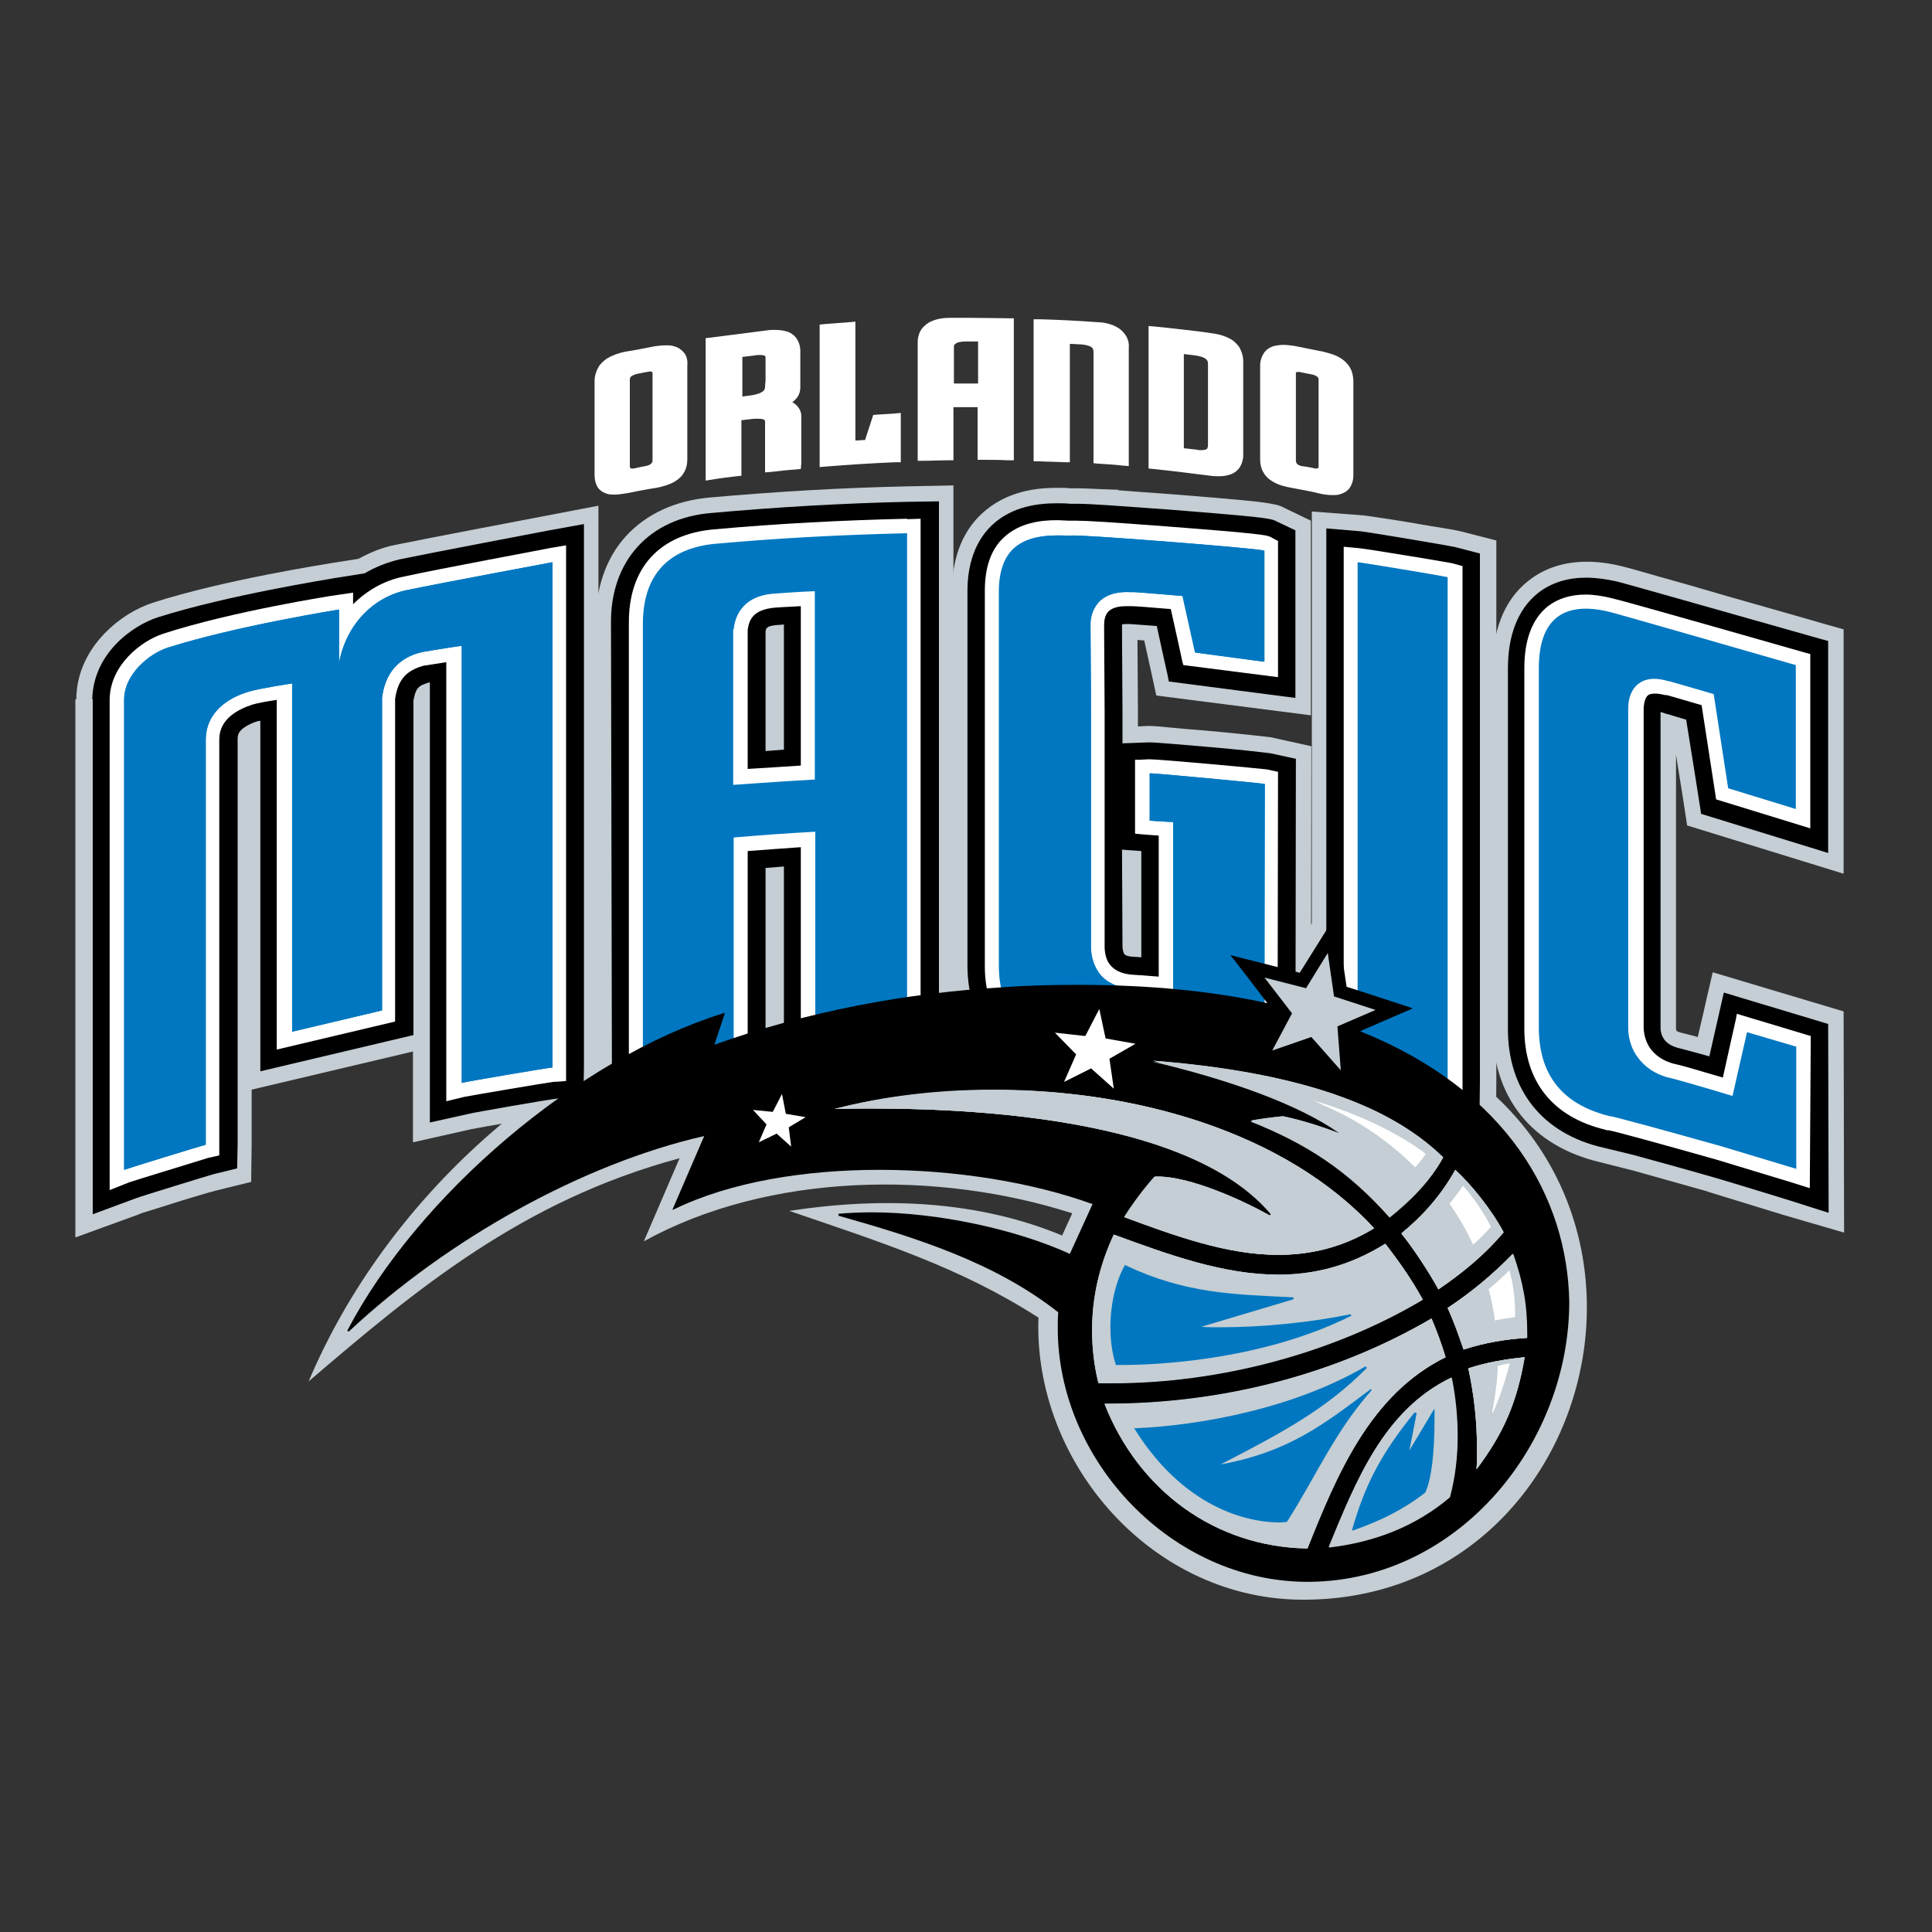
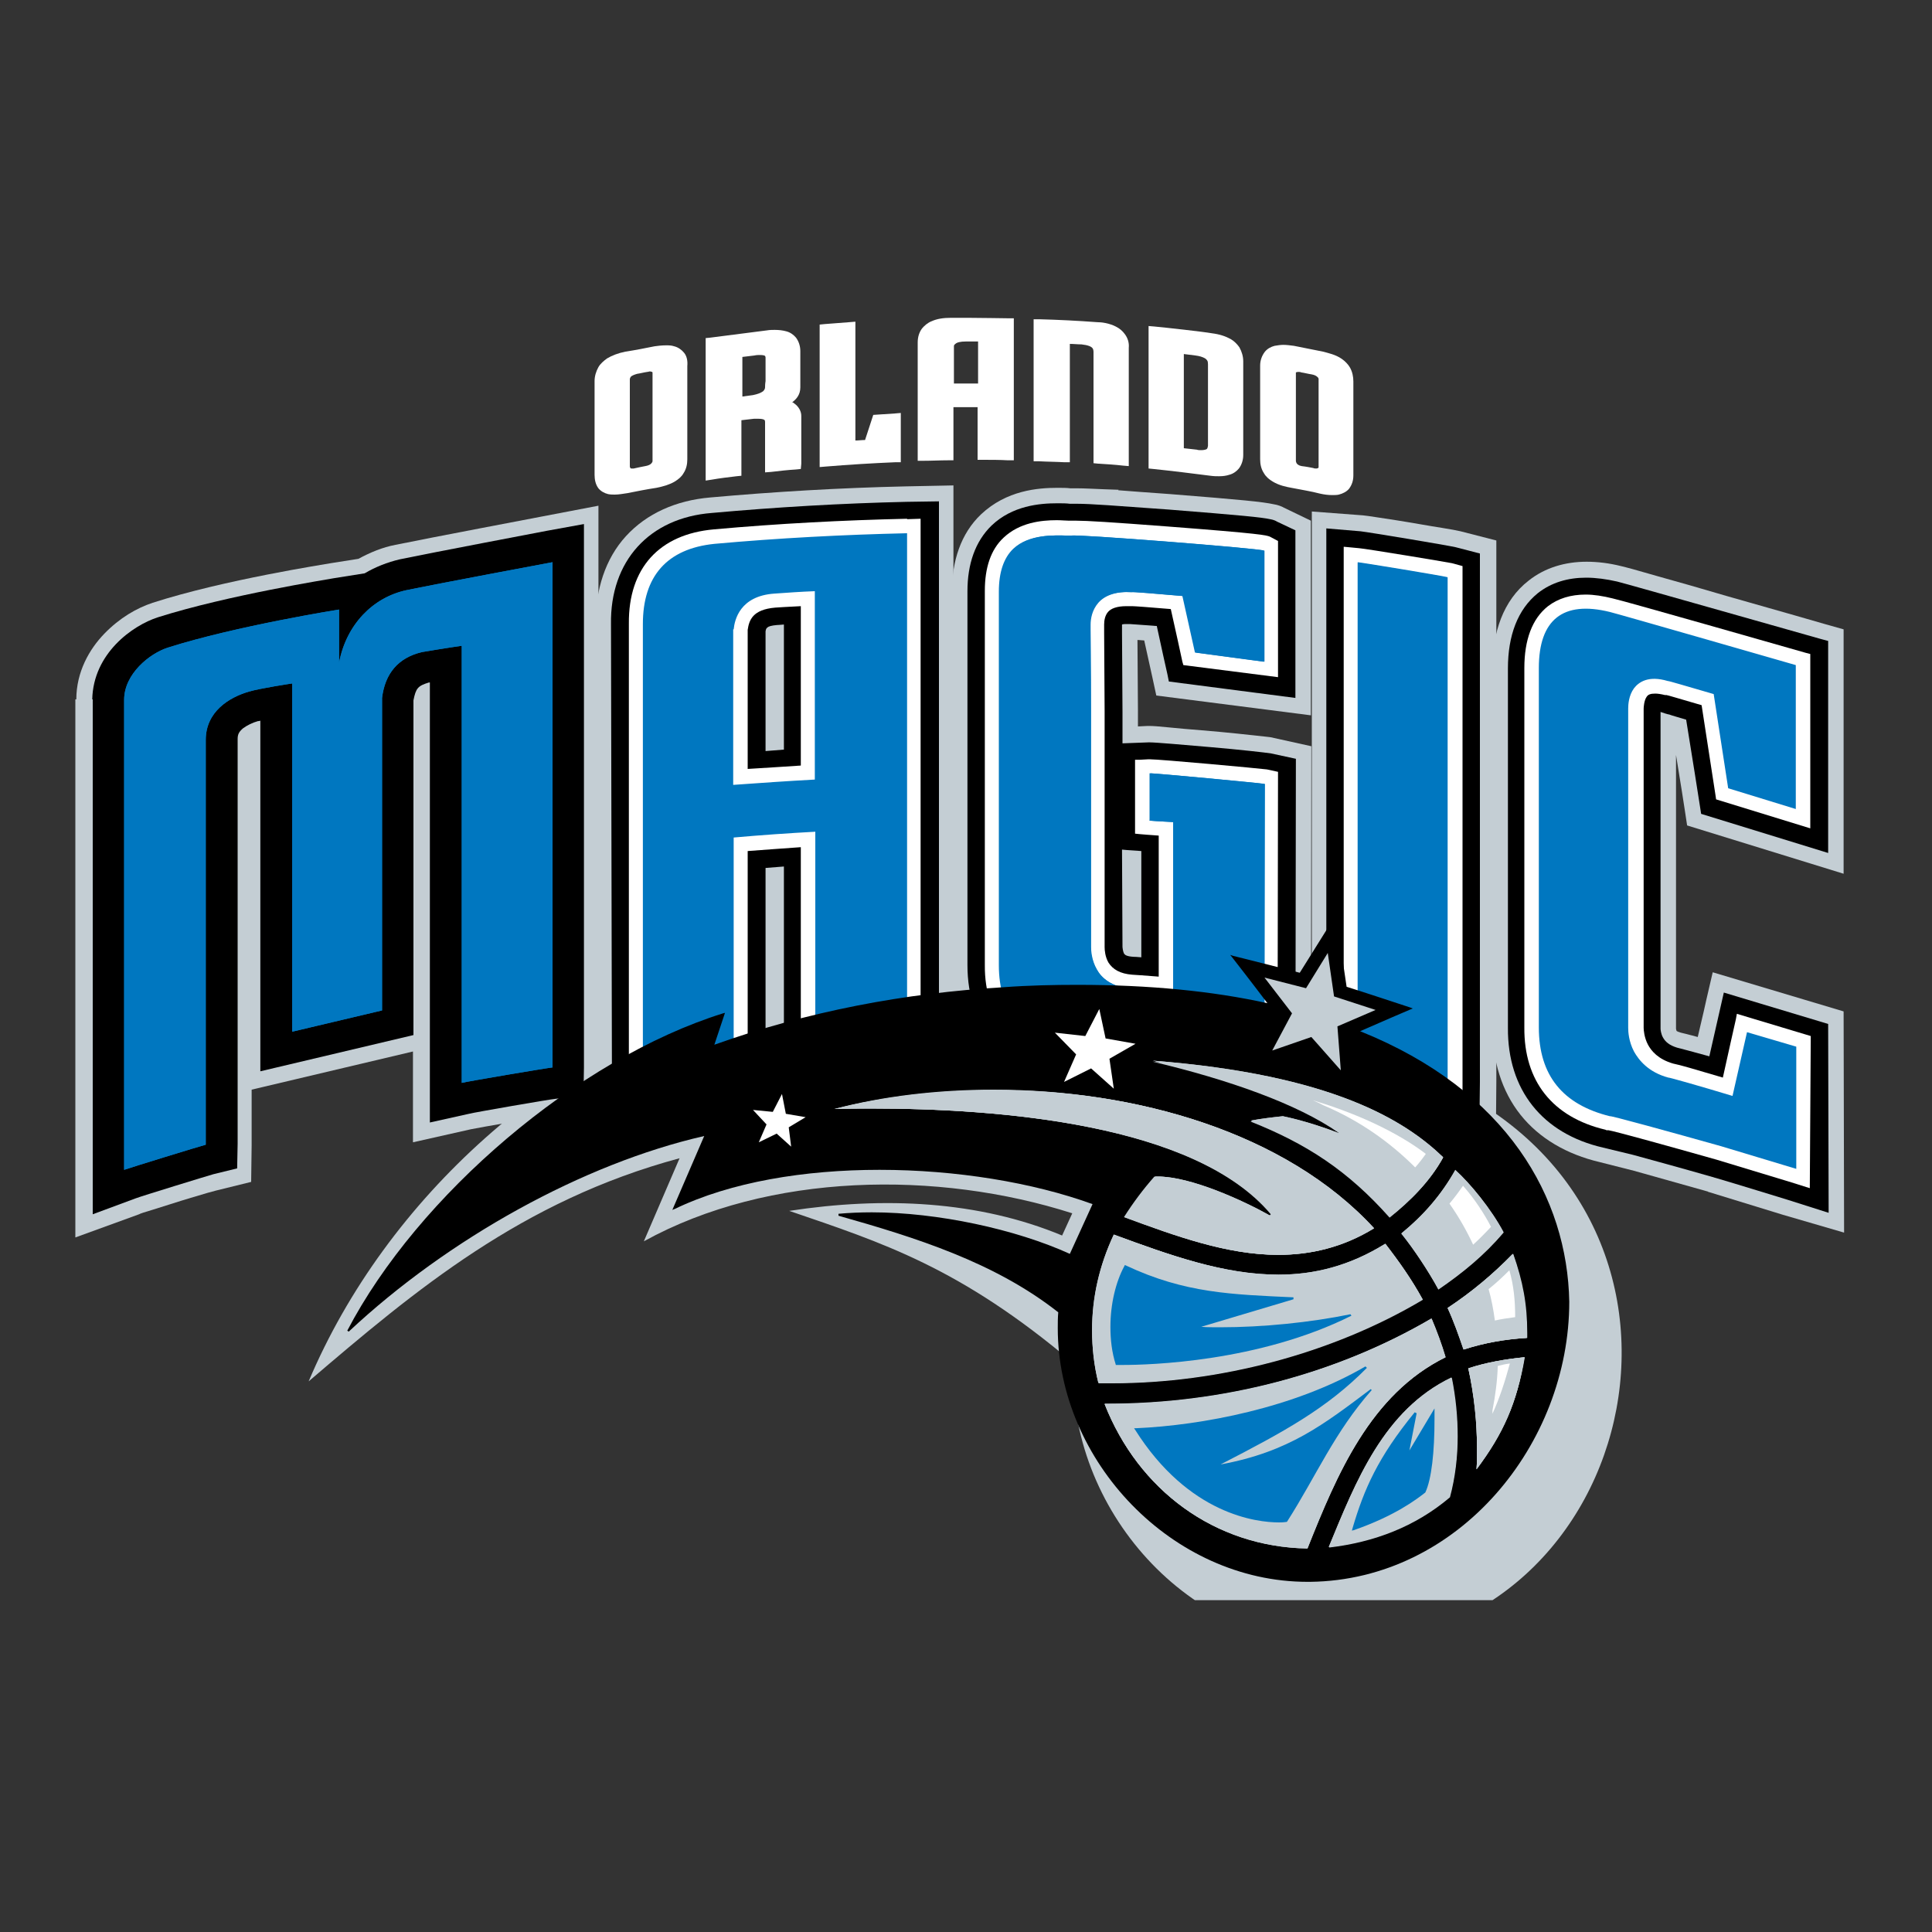
<svg xmlns="http://www.w3.org/2000/svg" xmlns:xlink="http://www.w3.org/1999/xlink" version="1.1" id="Layer_3" x="0px" y="0px" viewBox="0 0 400 400" style="enable-background:new 0 0 400 400;" xml:space="preserve">
  <rect x="0" y="0" width="400" height="400" fill="#333333" stroke="none" />
  <style type="text/css">
	.st0{clip-path:url(#SVGID_1_);fill:#C4CED4;}
	.st1{clip-path:url(#SVGID_1_);}
	.st2{clip-path:url(#SVGID_1_);fill:#FFFFFF;}
	.st3{clip-path:url(#SVGID_1_);fill:#0077C0;}
</style>
  <g>
    <defs>
      <rect id="SVGID_3_" x="15.6" y="65.8" width="366.2" height="265.5" />
    </defs>
    <clipPath id="SVGID_1_">
      <use xlink:href="#SVGID_3_" style="overflow:visible;" />
    </clipPath>
-     <path class="st0" d="M163.4,250.7c19.6-3,39.2-2.1,56.5,5.1l2.1-4.6c-27.8-8.9-62.8-8.5-88.7,5.8l7.4-17.2   C108,248.6,86,267.1,63.9,286c16.1-38.1,51.2-69.4,90.8-80.8l-2,6.3c34.7-11.3,72.9-13.5,103.7-8.4l-7.2-9.4l17.7,4.5l11.4-17   l4.5,21l17.4,5.6c0,0-12.7,5.3-12.1,5.6c66,27.1,44.9,117.4-17.8,117.8c-31.7,0.3-56.4-28.4-55.3-58.4   C198.8,262.4,182.7,257.3,163.4,250.7" />
+     <path class="st0" d="M163.4,250.7c19.6-3,39.2-2.1,56.5,5.1l2.1-4.6c-27.8-8.9-62.8-8.5-88.7,5.8l7.4-17.2   C108,248.6,86,267.1,63.9,286c16.1-38.1,51.2-69.4,90.8-80.8l-2,6.3c34.7-11.3,72.9-13.5,103.7-8.4l17.7,4.5l11.4-17   l4.5,21l17.4,5.6c0,0-12.7,5.3-12.1,5.6c66,27.1,44.9,117.4-17.8,117.8c-31.7,0.3-56.4-28.4-55.3-58.4   C198.8,262.4,182.7,257.3,163.4,250.7" />
    <path class="st0" d="M123.3,129.2c0-7.1,2-13.5,6.3-18.2c4.3-4.7,10.4-7.4,17.4-8c13.4-1.2,27-2,40.5-2.3l9.9-0.2V215l-0.2,9.8   l-9.9-0.2c-1.7,0-15,0.5-17.4,0.6h-0.3l-10.7,1V226l-6.7,0.3c-0.9,0-16.9,1.6-17.6,1.8l-11.3,1.8V129.2z M151,130.3v-0.2   c0.1-2,1.2-4.6,3.2-6.1s4.1-1.9,6.1-2c0,0,1.8-0.1,3.7-0.2l5.7-0.4v35.8v5l-5,0.3c-3,0.2-4.8,0.3-8.1,0.5l-5.7,0.4v-33.1H151z" />
    <path class="st0" d="M369.1,251.5c0,0-13.3-4.1-15.3-4.7c-0.1,0-0.1,0-0.2-0.1c-6-1.7-11.4-3.2-15.3-4.3l-7.1-1.8   c-6.8-1.6-12.5-4.9-16.4-9.8c-3.9-4.9-5.8-11.2-5.8-18.1v-74.4c0-7.3,2.2-14,7.5-18.1c3.4-2.7,7.6-3.9,12-3.9   c2.3,0,4.7,0.3,7.1,0.9c0.9,0.2,3.5,0.9,7.6,2.1c4,1.1,9.2,2.6,14.3,4.1c10.3,2.9,20.3,5.8,20.3,5.8l3.9,1.1v50.6l-32.4-10   l-0.5-3.3c0,0-0.9-5.9-1.8-11.3v56.4v0.1v0.1v0.1c0,0.1,0.1,0.3,0.1,0.4c0,0-0.1,0.1,0.9,0.4c0,0,2.1,0.5,3.5,0.9   c0.9-3.8,1.8-7.7,1.8-7.8l1.3-5.6l27.1,8.1l0.1,45.8L369.1,251.5z" />
    <path class="st0" d="M15.8,144.8c0-5.7,2.7-10.4,5.8-13.6c3.2-3.3,6.7-5.3,10-6.4c14.9-4.8,35.9-8,36.9-8.2l5.7-0.9   c2.4-1.3,5-2.4,7.7-2.9c7.3-1.5,29.5-5.7,30.5-5.9l11.5-2.2v116.4l-0.2,8.7l-8.6,1c-0.7,0-16.8,2.8-17.6,3l-12,2.7v-18.8l-33.4,7.9   v11.5l-0.1,7.6l-7.3,1.8c-0.1,0-2.6,0.7-5.2,1.5c-2.7,0.8-5.7,1.8-8,2.5c-1.4,0.4-2.6,0.8-2.7,0.9l-13.2,4.8V144.8H15.8z" />
    <path class="st0" d="M297.5,233.5h-0.2c-0.2,0-0.4-0.1-0.6-0.1c-0.5-0.1-1.2-0.2-2-0.4c-1.6-0.3-3.7-0.6-5.7-1   c-4-0.7-8.4-1.4-8.7-1.4l-4-0.4l-4.7-0.5V105.9l10.6,0.8c1.1,0.1,3.4,0.5,6.8,1c3.2,0.5,7,1.2,9.6,1.6c1.9,0.3,2.9,0.5,3.8,0.7   l7.4,1.9v112l-0.1,12.1L297.5,233.5z" />
    <path class="st0" d="M259.9,227.9c-1.1-0.2-7.7-0.9-14.7-1.4c-6.6-0.5-13.9-1-18.6-1.3l-5.1-0.2c-7.1-0.3-13.4-2.5-17.9-7.1   c-4.4-4.6-6.5-10.9-6.5-18v-77.5c0-6.2,1.8-11.9,6-15.9c5.3-5,11.8-5.5,15.8-5.5c1.1,0,2,0,2.7,0.1h0.7h0.8c1.4,0,3.1,0.1,5.6,0.2   l2.9,0.1l-0.1,0.1c2.8,0.2,6.3,0.5,10.8,0.8c15.1,1.2,19.1,1.6,21.4,2.1c0.8,0.1,1.8,0.5,2.1,0.7l5.6,2.7v6.2v2.1v32l-32-4.1   l-0.8-3.7c0,0-0.9-4.1-1.7-7.7c-0.4,0-0.9-0.1-1.4-0.1l0.1,14.7v3.2l2-0.1h0.1h0.1h0.1c0.9,0,2.1,0.1,4.1,0.3   c1.9,0.2,4.3,0.4,6.8,0.6c5,0.4,10.4,1,13.1,1.3c0.8,0.1,1.2,0.1,1.9,0.3l7.7,1.7l-0.1,75.6L259.9,227.9z" />
    <path class="st1" d="M126.5,129.2c-0.2-13,7.9-22,20.9-23c13.3-1.2,26.9-2,40.3-2.3l6.7-0.1v111.1l-0.1,6.7l-6.7-0.1   c-1.7,0-16.9,0.5-18.1,0.7l-7.2,0.7v-43.5c-1.3,0.1-2.5,0.2-3.8,0.3v37l-0.1,6.2l-6.2,0.3c-1.2,0-16.8,1.6-17.9,1.8l-7.6,1.2   L126.5,129.2z M158.5,155.5c1.3-0.1,2.5-0.2,3.8-0.3v-25.9c-0.9,0.1-1.5,0.1-1.4,0.1c-1.2,0.1-1.8,0.3-2,0.5   c-0.2,0.2-0.3,0.2-0.4,0.8V155.5z" />
    <path class="st1" d="M370.1,248.4c0,0-11.7-3.6-14.8-4.5c-0.3-0.1-0.5-0.1-0.6-0.2h-0.1c-6.6-1.9-12.5-3.5-16.5-4.6l-6.2-1.5   c-12.6-2.9-19.8-12-19.7-24.8v-74.4c0-6.8,2-12.2,6.2-15.6c2.8-2.2,6.2-3.2,10-3.2c2,0,4.2,0.3,6.4,0.8   c2.1,0.5,42.1,11.9,42.2,11.9l1.5,0.4v43.9l-26.3-8.1l-0.2-1.3c0,0-2-12.8-2.9-18.2c-1.6-0.5-2.8-0.8-3.6-1.1h-0.1l-0.7-0.2   l-0.9-0.3v65.3v0.3c0,0.2,0.1,1.1,0.5,1.8c0.5,0.9,1.3,1.6,2.9,2.1c0,0,3.5,0.9,6.7,1.8c1-4.4,2.5-11,2.5-11l0.5-2.2l21.6,6.5   l0.1,39.1L370.1,248.4z" />
    <path class="st1" d="M19.1,144.8c0.2-9.5,8.3-15.3,13.6-17c14.5-4.6,35.5-7.9,36.5-8.1l6.3-1c2.2-1.3,4.7-2.3,7.3-2.9   c7.2-1.5,29.4-5.7,30.4-5.9l7.7-1.4V221l-0.1,5.8l-5.8,0.7c-1.2,0.1-16.8,2.8-17.9,3.1l-8.1,1.8v-91.1h-0.2   c-2.3,0.7-2.7,1.2-3.2,3.7v0.1v67.5v1.7l-31.7,7.5v-72.6c-0.2,0.1-0.4,0.1-0.5,0.1c-1.1,0.3-2.3,0.9-3.1,1.5   c-0.8,0.7-1.1,1.2-1.1,2.2v83.8l-0.1,5.1l-4.9,1.2c-1.1,0.3-15.1,4.6-16.1,5l-8.9,3.3V144.8H19.1z" />
    <path class="st1" d="M298.2,230.3c-1.1-0.3-16.6-2.8-17.7-2.9l-4-0.4l-1.9-0.2V109.4l7.1,0.6c1.8,0.2,18,2.9,19.7,3.3l5,1.3V224   l-0.1,8.1L298.2,230.3z" />
    <path class="st1" d="M260.4,224.7c-3.1-0.6-24.1-2.2-33.6-2.8l-5.2-0.2c-6.6-0.3-12-2.3-15.7-6.1c-3.7-3.8-5.6-9.3-5.6-15.8v-77.4   c0-5.6,1.6-10.3,5-13.6c4.3-4.1,9.9-4.6,13.6-4.6c1,0,1.9,0,2.6,0.1h0.7h0.8c2.8,0,7.9,0.4,19,1.2c15.1,1.2,19.2,1.6,21,2   c0.6,0.1,1.1,0.3,1.4,0.5l3.8,1.8v4.2v2.1v28.4l-26.2-3.4l-0.3-1.5c0,0-1.4-6.2-2.2-10c-0.5,0-1-0.1-1.4-0.1   c-0.2,0-4.2-0.3-4.2-0.3h-0.6c-0.4,0-0.7,0-1,0.1v0.2v0.9v0.7l0.1,16.3v6.5l5.4-0.2h0.2c1.3,0,7,0.5,12.8,1   c5.8,0.5,11.2,1.1,12.4,1.3l5.1,1.1l-0.1,69.2L260.4,224.7z M232.4,196.1c0,0.1,0.1,0.9,0.3,1.3c0.2,0.3,0.5,0.6,2,0.7   c0,0,0.7,0,1.6,0.1v-22c-1.3-0.1-2.9-0.2-2.9-0.2l-1.1-0.1L232.4,196.1z M228,129.3L228,129.3" />
    <path class="st2" d="M187.8,108.5L187.8,108.5v-1.1c-13.3,0.3-26.7,1-40,2.2c-11.3,1-17.7,8-17.6,19.5v92.8l3.5-0.6   c1-0.2,17.4-1.8,18.3-1.9h1.8h1v-2.9v-40.3c2.7-0.2,8-0.6,11-0.8v43.5l3.3-0.4c0.9-0.1,16.1-0.7,18.3-0.7h0.1l2,0.1h1.1v-3.1V107.4   l-3,0.1L187.8,108.5z M165.8,125.5v33c-2.7,0.2-8,0.5-11,0.7v-28.8c0.3-2,1-4.2,5.7-4.6C160.5,125.8,163.4,125.6,165.8,125.5" />
    <path class="st2" d="M374.9,214.5l-15.3-4.6l-0.2,1.1c0,0-1.9,8.4-2.7,12.1c-6.1-1.8-8.8-2.6-10.3-2.9c-3.1-0.9-4.5-2.6-5.2-3.9   c-0.8-1.5-0.9-3.1-0.9-3.5v-0.3v-65.8c0-0.3,0.1-1.7,0.6-2.4c0.3-0.5,0.8-0.7,1.8-0.7c0.5,0,1.2,0.1,2,0.3h0.1h0.1h0.1   c0.2,0,2.8,0.8,7.3,2.1c0.6,3.8,2.9,18.8,2.9,18.8l0.1,0.7l19.5,6v-36.1l-0.8-0.2c0,0-38.1-10.9-40.1-11.3c-2-0.5-3.9-0.8-5.6-0.8   c-3.1,0-5.7,0.8-7.8,2.4c-3.3,2.6-4.9,7-4.9,12.8v74.4c-0.1,11.1,5.8,18.6,16.8,21.2l0.2,0.1h0.4c1.3,0.2,11.8,3.1,22.4,6.1   l15.5,4.7l3.8,1.2L374.9,214.5z" />
-     <path class="st2" d="M83.5,119.4c-4,0.8-7.6,2.9-10.4,5.7v-2.4l-3.4,0.5c-0.9,0.1-21.8,3.4-35.9,8c-4.6,1.5-11,6.5-11.1,13.6v101.6   l4-1.6c0.8-0.3,15.6-4.8,16.5-5.1l1.4-0.3l0.8-0.2v-86.1c0-4.4,4.1-6.3,6.8-7.2c0.9-0.3,3.1-0.7,5.1-1v72.4l24.5-5.8v-2.3v-64.1   v-0.4c0.6-4,2.3-5.9,6-6.9h0.1c0.6-0.1,2.6-0.4,4.5-0.7v2.2V228l3.7-0.9c0.9-0.2,17.4-3,18.4-3.1l1.7-0.1l1-0.1v-2.7V112.9   l-3.5,0.6C113.9,113.5,90.7,117.8,83.5,119.4" />
    <path class="st2" d="M281.4,113.5l-2.1-0.2l-1.1-0.1v110.2l1,0.1l1.7,0.2c0.9,0.1,17.3,2.8,18.2,3l3.7,0.9v-3.8V117.2l-2.2-0.6   C299.1,116.3,282.8,113.6,281.4,113.5" />
    <path class="st2" d="M238,157.2L238,157.2h-0.2l-1.8,0.1h-1v15.3l1,0.1c0,0,2.3,0.2,3.9,0.3v29.2c-2.4-0.2-5.4-0.4-5.5-0.4   c-2.5-0.2-4-1.1-4.9-2.5c-0.7-1.2-0.8-2.6-0.8-3.2v-48.9l-0.1-16.2v-0.7v-0.2v-0.8c0-0.9,0.2-1.9,0.8-2.6c0.6-0.7,1.8-1.2,3.8-1.2   h0.8h0.1h0.3c0.5,0,3.3,0.2,8,0.6c0.7,3,2.4,10.9,2.4,10.9l0.2,0.7l19.6,2.5v-24.3v-2.1v-1.2V112l-1.7-0.9   c-0.8-0.3-1.6-0.6-21.2-2.1c-11.8-0.9-16.7-1.2-18.9-1.2h-0.6h-0.9c-0.7,0-1.5-0.1-2.5-0.1c-3.3,0-7.7,0.5-11,3.6   c-2.7,2.5-3.9,6.3-3.9,11v77.5c-0.1,11.3,6.4,18,17.8,18.3h0.1h0.1h0.3c2.9,0,34.4,2.2,38.8,3l3.5,0.7l0.1-62l-2.3-0.5   C260.8,159.1,240.2,157.2,238,157.2" />
    <path class="st3" d="M238,169.9c1,0.1,4.9,0.3,4.9,0.3v35.1c-2.9-0.2-5.8-0.4-8.6-0.6c-4.2-0.3-6.3-2.3-7.2-4   c-1.1-1.9-1.2-3.9-1.2-4.6v-48.9c0-9.3-0.1-16.3-0.1-16.8v-1.1c0-1.2,0.3-3,1.6-4.5c1.4-1.6,3.8-2.4,7-2.2c0-0.1,4.9,0.3,10.6,0.8   l2.6,11.7l14.2,1.9v-20.9V114c-1.2-0.5-39.8-3.5-39.8-3.1h-0.7c-3.1-0.1-8.1-0.3-11.3,2.7c-2,1.9-3,4.9-3,8.9v77.3   c0,10,5,15,15,15.4c0-0.3,34.7,2.1,39.8,3.1c0-1.2,0.1-54.8,0.1-56c-1.2-0.2-22.5-2.2-23.7-2.2v9.7H238z M151.9,130.3   c0.2-2,1.3-6.9,8.4-7.4c2.8-0.2,5.6-0.4,8.4-0.5v39c-5.6,0.3-11.3,0.7-16.9,1.1v-32.2H151.9z M133.1,129.2v89.3   c1.2-0.2,17.6-1.9,18.8-1.9v-43.2c5.6-0.5,11.3-0.9,16.9-1.2v43.3c1.2-0.1,17.8-0.7,19-0.7V110.4c-13.3,0.3-26.6,1-39.9,2.2   C138.1,113.6,133.1,119.3,133.1,129.2 M281.1,220.8c1.2,0.1,17.5,2.8,18.6,3.1V119.6c-1.1-0.3-17.5-3-18.6-3.1V220.8z M70.2,137.2   v-11c0,0-21.4,3.4-35.5,7.9c-3.7,1.2-9,5.4-9,10.8v97.3c1.1-0.4,15.7-4.9,16.9-5.2v-83.8c0-5.9,4.8-8.8,8.9-10c2.3-0.7,9-1.7,9-1.7   v72.1l18.6-4.4v-64.7c0.6-5,3.3-8.4,8.3-9.5c4.7-0.8,8.2-1.3,8.2-1.3v5.6v84.9c1.1-0.3,17.7-3.1,18.8-3.2V116.4   c0,0-23,4.3-30.3,5.8C77.2,123.7,71.7,129.3,70.2,137.2 M371.9,216.7l-10.2-3l-3,13.2c-6.6-2-13.3-3.9-13.3-3.8   c-4.1-1.1-6.1-3.6-7.1-5.4c-1.1-2.1-1.2-4.1-1.2-4.9v-0.3v-65.8c0-0.8,0.1-2.7,1.2-4.2c1-1.3,3-2.7,7-1.5c0-0.1,4.3,1.2,9.5,2.7   l3,19.5l14,4.3v-29.8c0,0-36.8-10.6-38.5-11c-9.7-2.4-14.7,1.6-14.7,11.6v74.4c0,10,5,16,14.7,18.4c0-0.2,12.3,3.2,23,6.2l15.6,4.7   V216.7z" />
    <path class="st3" d="M238,169.9c1,0.1,4.9,0.3,4.9,0.3v35.1c-2.9-0.2-5.8-0.4-8.6-0.6c-4.2-0.3-6.3-2.3-7.3-4   c-1.1-1.9-1.2-3.9-1.2-4.6v-48.9c0-9.3-0.1-16.3-0.1-16.8v-1.1c0-1.2,0.2-3,1.5-4.5c1.4-1.6,3.8-2.4,7-2.2c0-0.1,4.9,0.3,10.6,0.8   l2.6,11.7l14.2,1.9v-20.9V114c-1.2-0.5-39.8-3.5-39.8-3.1h-0.7c-3-0.1-8.1-0.3-11.3,2.7c-2,1.9-3,4.9-3,8.9v77.3   c0,9.9,5,15,15,15.4c0-0.3,34.7,2.1,39.8,3.1c0-1.2,0.1-54.8,0.1-56c-1.2-0.2-22.5-2.2-23.7-2.2V169.9z M281.1,220.8   c1.2,0.1,17.5,2.8,18.6,3.1V119.5c-1.1-0.3-17.5-3-18.6-3.1V220.8z M70.2,137.2v-11c0,0-21.4,3.4-35.5,7.9c-3.7,1.2-9,5.4-9,10.8   v97.3c1.1-0.4,15.7-4.9,16.9-5.2v-83.8c0-5.8,4.8-8.8,8.9-10c2.3-0.7,9-1.7,9-1.7v72.1l18.6-4.4v-64.7c0.6-5,3.3-8.3,8.3-9.5   c4.7-0.8,8.2-1.3,8.2-1.3v5.6v84.9c1.1-0.3,17.7-3.1,18.8-3.2V116.4c0,0-23.1,4.3-30.3,5.8C77.2,123.7,71.7,129.3,70.2,137.2" />
    <path class="st2" d="M141.6,73c-0.5-0.6-1.2-1.1-2-1.3c-0.6-0.2-1.1-0.2-1.7-0.2c-0.9,0-1.7,0.1-2.4,0.2c-2,0.4-4,0.8-6,1.1   c-1.5,0.3-2.8,0.8-3.8,1.4c-0.7,0.5-1.4,1.1-1.8,1.8c-0.5,0.9-0.8,1.9-0.8,2.9v19.4c0,1,0.2,2,0.8,2.8c0.5,0.6,1.2,1,2,1.2   c0.5,0.1,1,0.1,1.4,0.1c0.9,0,1.8-0.2,2.6-0.3c2-0.4,4-0.8,6-1.1c1.5-0.3,2.8-0.7,3.8-1.3c0.8-0.5,1.4-1,1.8-1.7   c0.6-0.9,0.8-1.9,0.8-2.9V75.8C142.4,74.7,142.2,73.7,141.6,73 M135.1,95.5c0,0,0,0.2-0.3,0.5c-0.2,0.2-0.6,0.4-1.2,0.5   c-0.5,0.1-1.6,0.3-2.4,0.5h-0.4c-0.3,0-0.3-0.1-0.3-0.1s0-0.2-0.1-0.2V78.5c0,0,0-0.2,0.2-0.5c0.2-0.2,0.6-0.4,1.3-0.6   c0.7-0.1,1.4-0.3,2.1-0.4c0.2,0,0.4-0.1,0.5-0.1c0.3,0,0.4,0.1,0.5,0.1c0.1,0,0.1,0.2,0.1,0.2V95.5z" />
    <path class="st2" d="M232.9,69.2c-0.5-0.7-1.1-1.2-1.9-1.6c-1.4-0.7-2.9-0.9-3.9-0.9c-4-0.3-8-0.5-11.9-0.6H214v29.4h1.1   c1.7,0.1,3.5,0.1,5.2,0.2h1.2V71.2c0.8,0,1.6,0.1,2.4,0.1c2.8,0.3,2.4,1.2,2.5,1.5v23.1l1,0.1c1.7,0.1,3.4,0.2,5.1,0.4l1.2,0.1   v-1.2V72C233.8,71,233.5,70,232.9,69.2" />
    <path class="st2" d="M256.6,71.9c-0.5-0.7-1.1-1.3-1.8-1.7c-1.1-0.6-2.3-1-3.9-1.2c-1.6-0.3-9.7-1.2-11.9-1.4l-1.2-0.1V97l1,0.1   c3.9,0.4,7.9,0.9,11.8,1.4c0.7,0.1,1.3,0.1,1.8,0.1c0.8,0,1.5-0.1,2.1-0.3c0.8-0.2,1.5-0.7,2-1.3c0.6-0.8,0.9-1.8,0.9-2.8V74.8   C257.4,73.8,257.1,72.8,256.6,71.9 M249.8,93c-0.2,0.1-0.6,0.2-1.1,0.2c-0.3,0-0.7,0-0.9-0.1c-0.9-0.1-1.8-0.2-2.7-0.3V73.3   c0.8,0.1,1.6,0.2,2.4,0.3c0.8,0.1,1.5,0.3,2,0.6c0.4,0.3,0.6,0.5,0.6,1.2v16.9C250,92.9,249.9,92.9,249.8,93" />
    <path class="st2" d="M165.9,96v-9.9c0-1-0.6-2-1.5-2.6c-0.1-0.1-0.2-0.2-0.4-0.2c0.8-0.6,1.7-1.5,1.7-3.1v-7.5c0-1-0.3-2-0.9-2.8   c-0.5-0.6-1.2-1.1-2-1.3c-0.7-0.2-1.5-0.3-2.4-0.3c-0.5,0-1,0-1.6,0.1c-3.9,0.5-7.8,1-11.7,1.5l-1,0.1v29.5l1.3-0.2   c1.7-0.3,3.4-0.5,5.1-0.7l1-0.1V87c0.9-0.1,1.7-0.2,2.6-0.3h0.1h0.1h0.7c0.7,0,1,0.1,1.2,0.2c0.2,0.1,0.2,0.3,0.2,0.7v10.2l1.3-0.1   c1.7-0.2,3.4-0.4,5.1-0.5l1-0.1L165.9,96z M158.4,80.1L158.4,80.1c0,0.2,0,0.5-0.4,0.9c-0.4,0.3-1.1,0.6-2.1,0.8   c-0.7,0.1-1.5,0.2-2.2,0.3v-8.2c0.8-0.1,1.7-0.2,2.5-0.3c0.4-0.1,0.8-0.1,1.1-0.1c0.7,0,1,0.1,1.1,0.2c0.1,0.1,0,0,0.1,0.3v0.1v4.8   C158.4,79.5,158.4,80,158.4,80.1" />
    <path class="st2" d="M186.5,89.3v-3.8l-1.2,0.1l-4.5,0.3l-1.7,5.2c-0.7,0-1.3,0.1-2,0.1V66.6l-1.2,0.1c-1.7,0.1-3.5,0.3-5.2,0.4   l-1,0.1v29.5l1.2-0.1c4.8-0.4,9.7-0.7,14.5-0.9h1.1v-1.1v-2.7V89.3z" />
    <path class="st2" d="M208.9,65.9c-1.4,0-5.4-0.1-8.5-0.1h-3.5c-1.6,0-2.9,0.2-4,0.7c-0.8,0.3-1.5,0.9-2,1.5   c-0.6,0.8-0.9,1.8-0.9,2.9v23.3v1.2h1.2c1.7,0,3.4-0.1,5.1-0.1h1.1v-11h4.4h0.6v10.9h1.1c1.7,0,3.5,0,5.2,0.1h1.2V65.9H208.9z    M202.5,79.4h-1.3h-3.7v-7.6v-0.1c0-0.1,0-0.3,0.3-0.5c0.3-0.3,1-0.5,2.2-0.5h1.8h0.7V79.4z" />
    <path class="st2" d="M279.5,76.1L279.5,76.1c-0.4-0.7-1-1.3-1.7-1.8c-1.3-0.9-2.8-1.2-3.9-1.5c-2-0.4-4-0.8-6-1.2   c-0.8-0.1-1.5-0.2-2.2-0.2c-0.6,0-1.2,0.1-1.8,0.2c-0.8,0.2-1.5,0.6-2,1.2c-0.7,0.9-1,1.9-1,2.9v19.4c0,1,0.2,2,0.8,2.9   c0.4,0.7,1.1,1.3,1.8,1.7c1.3,0.8,2.8,1.1,3.9,1.3c2,0.4,4,0.7,5.9,1.2c0.9,0.2,1.7,0.3,2.5,0.3c0.5,0,1,0,1.4-0.1   c0.8-0.2,1.6-0.6,2.1-1.2c0.6-0.8,0.9-1.7,0.9-2.8V79C280.2,78,280,77,279.5,76.1 M273,96.8C273,96.8,273,96.9,273,96.8L273,96.8   c-0.1,0.1-0.2,0.2-0.5,0.2c-0.2,0-0.4,0-0.6-0.1c-0.5-0.1-1.5-0.3-2.4-0.4c-0.6-0.1-1-0.4-1.1-0.7c-0.1-0.2-0.1-0.4-0.1-0.4V77.1   c0.1,0,0.2-0.1,0.5-0.1c0.2,0,0.4,0,0.6,0.1c0.7,0.1,1.4,0.3,2.1,0.4c0.6,0.1,1,0.3,1.2,0.5c0.4,0.3,0.3,0.6,0.3,0.6V96.8z" />
    <polygon class="st2" points="157.1,236.5 160.8,234.7 163.9,237.4 163.3,233.4 166.8,231.3 162.8,230.6 161.9,226.5 160,230.2    155.9,229.8 158.8,232.8  " />
    <path class="st1" d="M281.6,213.5c3.6-1.6,10.4-4.5,10.4-4.5l0.5-0.2l-0.5-0.2c0,0-10.9-3.6-13.2-4.3c-0.4-2.5-2.1-14.3-2.1-14.3   l-0.1-0.6l-4,6.4c0,0-2.3,3.7-3.5,5.6c-2.6-0.7-13.8-3.5-13.8-3.5l-0.6-0.2l0.4,0.5c0,0,4.6,5.9,7.3,9.5   c-11.3-2.5-24.4-3.8-39.3-3.8c-4.9,0-10,0.1-15.4,0.5c-20.4,1.2-40.5,5-59.8,11.9l2.2-6.6l-0.4,0.1c-30.1,9.4-63.2,37.7-77.8,65.7   l0.3,0.2c20.6-19.3,48.6-34.8,73.6-40.5l-6.6,15.3l0.5-0.2c11.6-5.6,26.9-8.1,42.4-8.1c15.8,0,31.7,2.6,44.1,7.1l-4.7,10.3   c-11.2-5.1-27.4-8.6-41-8.6c-2.4,0-4.7,0.1-6.9,0.3v0.4c15.9,4.5,32.3,9.6,45.5,20c-0.1,1.1-0.1,2.2-0.1,3.3   c0,27.5,23.7,52.5,51.7,52.5h0.6c30.7-0.4,53.6-28.5,53.6-58C324.5,248.1,312.2,225.8,281.6,213.5" />
    <path class="st0" d="M264.8,264c-11.3,0-22.7-4.2-34.1-8.3c-3,6.3-4.5,13-4.5,19.8c0,3.6,0.4,7.2,1.3,10.9h2.8   c22,0,45.5-6.1,64.3-17.3c-2.2-4-4.9-7.8-7.7-11.5C279.5,262.2,272.2,264,264.8,264" />
    <path class="st0" d="M229.4,290.6h-0.7c6.9,17.8,22.7,29.6,41.9,29.9c6.2-15.2,13-31.8,28.6-39.5c-0.8-2.7-1.8-5.4-2.9-8   C276.3,284.7,252.7,290.6,229.4,290.6" />
    <path class="st0" d="M277.1,234.8c-6.8-2.6-11.2-3.4-11.6-3.5c-1.9,0.3-4.5,0.5-6.6,0.9c11.6,4.6,20.2,10.2,28.8,19.9   c4.4-3.5,8.3-7.5,11-12.3c-7.9-7.7-22.8-17.1-60.1-20c15.7,3.7,30.1,8.8,38.5,14.7L277.1,234.8z" />
    <path class="st0" d="M172.7,229.6c2.3,0,4.8-0.1,7.4-0.1c26.4,0,67.2,3.1,83,21.9l-0.3,0.3c-5.5-3-16.4-8.1-23.2-8.1H239   c-2.3,2.6-4.4,5.4-6.3,8.4c10.6,3.9,21.3,7.8,31.8,7.8c6.7,0,13.3-1.5,19.8-5.5c-18.3-20-49.4-28.7-78.6-28.7   C194.3,225.6,183,226.9,172.7,229.6" />
    <path class="st0" d="M297.8,267c5.1-3.5,9.5-7.1,13.5-11.8c-2.5-4.8-6.9-10.2-10-12.9c-2.9,5.1-6.6,9.4-11.2,13.1   C292.9,258.9,295.7,263,297.8,267" />
    <path class="st0" d="M275.2,320.4c9.3-1.1,17.8-4.3,25-10.4c1.1-4.1,1.6-8.4,1.6-12.6c0-4.1-0.4-8.1-1.2-12.1   C286.6,291.9,280.8,306.7,275.2,320.4" />
    <path class="st0" d="M305.8,300c0,1.4,0,2.8-0.1,4.2c5.4-7.4,8.4-13.8,10-23.2c-4,0.4-7.9,1-11.7,2.3   C305.3,288.9,305.8,294.4,305.8,300" />
    <path class="st0" d="M299.8,270.8c1.2,2.8,2.3,5.7,3.3,8.6c4.4-1.4,8.6-2.2,13.1-2.4v-1c0-6-0.9-10.7-2.9-16.4   C309.1,263.9,304.7,267.5,299.8,270.8" />
    <path class="st0" d="M316.1,277c-4.5,0.3-8.8,1-13.1,2.4c-1-2.9-2-5.8-3.3-8.6c5-3.3,9.4-7,13.5-11.2c2,5.8,2.8,10.4,2.9,16.4V277" />
    <path class="st0" d="M316.1,277c-4.5,0.3-8.8,1-13.1,2.4c-1-2.9-2-5.8-3.3-8.6c5-3.3,9.4-7,13.5-11.2c2,5.8,2.8,10.4,2.9,16.4V277" />
    <path class="st0" d="M301.3,242.2c3.1,2.8,7.5,8.2,10,12.9c-4,4.7-8.4,8.3-13.5,11.8c-2.2-3.9-5-8.1-7.6-11.6   C294.7,251.6,298.4,247.4,301.3,242.2" />
-     <path class="st0" d="M301.3,242.2c3.1,2.8,7.5,8.2,10,12.9c-4,4.7-8.4,8.3-13.5,11.8c-2.2-3.9-5-8.1-7.6-11.6   C294.7,251.6,298.4,247.4,301.3,242.2" />
    <path class="st0" d="M238.7,219.6c37.2,2.9,52.2,12.4,60.1,20c-2.7,4.9-6.6,8.8-11,12.3c-8.6-9.6-17.2-15.2-28.8-19.9   c2.1-0.4,4.7-0.7,6.6-0.9c0.4,0.1,4.8,0.9,11.6,3.5l0.2-0.4C268.9,228.3,254.4,223.3,238.7,219.6" />
    <path class="st0" d="M238.7,219.6c37.2,2.9,52.2,12.4,60.1,20c-2.7,4.9-6.6,8.8-11,12.3c-8.6-9.6-17.2-15.2-28.8-19.9   c2.1-0.4,4.7-0.7,6.6-0.9c0.4,0.1,4.8,0.9,11.6,3.5l0.2-0.4C268.9,228.3,254.4,223.3,238.7,219.6" />
    <path class="st0" d="M230.2,286.3h-2.8c-0.9-3.6-1.3-7.3-1.3-10.9c0-6.8,1.5-13.4,4.5-19.8c11.4,4.2,22.7,8.3,34.1,8.3   c7.4,0,14.7-1.8,22.1-6.4c2.8,3.6,5.5,7.4,7.7,11.5C275.7,280.2,252.2,286.3,230.2,286.3" />
    <path class="st0" d="M230.2,286.3h-2.8c-0.9-3.6-1.3-7.3-1.3-10.9c0-6.8,1.5-13.4,4.5-19.8c11.4,4.2,22.7,8.3,34.1,8.3   c7.4,0,14.7-1.8,22.1-6.4c2.8,3.6,5.5,7.4,7.7,11.5C275.7,280.2,252.2,286.3,230.2,286.3" />
    <path class="st0" d="M270.7,320.6c-19.2-0.3-35-12.1-42-29.9h0.7c23.3,0,46.8-5.9,67-17.7c1.1,2.6,2.1,5.3,2.9,8   C283.7,288.7,276.8,305.3,270.7,320.6" />
    <path class="st0" d="M270.7,320.6c-19.2-0.3-35-12.1-42-29.9h0.7c23.3,0,46.8-5.9,67-17.7c1.1,2.6,2.1,5.3,2.9,8   C283.7,288.7,276.8,305.3,270.7,320.6" />
    <path class="st0" d="M305.7,304.2c0.1-1.4,0.1-2.8,0.1-4.2c0-5.6-0.6-11.1-1.8-16.7c3.7-1.2,7.7-1.9,11.6-2.3   C314.1,290.5,311.2,296.9,305.7,304.2" />
    <path class="st0" d="M305.7,304.2c0.1-1.4,0.1-2.8,0.1-4.2c0-5.6-0.6-11.1-1.8-16.7c3.7-1.2,7.7-1.9,11.6-2.3   C314.1,290.5,311.2,296.9,305.7,304.2" />
    <path class="st0" d="M284.5,254.3c-6.5,4-13.2,5.5-19.8,5.5c-10.6,0-21.3-3.9-31.8-7.8c1.9-3,3.9-5.8,6.3-8.4h0.6   c6.8,0,17.7,5,23.2,8.1l0.3-0.3c-15.8-18.8-56.6-21.9-83-21.9c-2.6,0-5.1,0-7.4,0.1c10.1-2.6,21.5-3.9,33.1-3.9   C235.1,225.6,266.2,234.4,284.5,254.3" />
    <path class="st0" d="M284.5,254.3c-6.5,4-13.2,5.5-19.8,5.5c-10.6,0-21.3-3.9-31.8-7.8c1.9-3,3.9-5.8,6.3-8.4h0.6   c6.8,0,17.7,5,23.2,8.1l0.3-0.3c-15.8-18.8-56.6-21.9-83-21.9c-2.6,0-5.1,0-7.4,0.1c10.1-2.6,21.5-3.9,33.1-3.9   C235.1,225.6,266.2,234.4,284.5,254.3" />
    <path class="st0" d="M300.1,309.9c-7.2,6.1-15.7,9.3-25,10.4c5.6-13.6,11.4-28.4,25.4-35.1c0.7,4,1.2,8,1.2,12.1   C301.7,301.5,301.2,305.8,300.1,309.9" />
    <path class="st0" d="M300.1,309.9c-7.2,6.1-15.7,9.3-25,10.4c5.6-13.6,11.4-28.4,25.4-35.1c0.7,4,1.2,8,1.2,12.1   C301.7,301.5,301.2,305.8,300.1,309.9" />
    <polygon class="st0" points="263.4,217.5 271.5,214.7 277.6,221.6 276.9,212.5 284.8,209.1 276.2,206.3 274.9,197.3 270.4,204.6    261.8,202.4 267.5,209.8  " />
    <polygon class="st2" points="220.3,224 225.9,221.2 230.6,225.4 229.7,219.2 235.1,216.1 228.9,215 227.6,208.9 224.7,214.5    218.4,213.8 222.8,218.3  " />
    <polygon class="st2" points="157.1,236.5 160.8,234.7 163.8,237.4 163.3,233.4 166.8,231.3 162.7,230.6 161.9,226.5 160,230.2    155.9,229.8 158.7,232.8  " />
    <path class="st3" d="M297,292.3v-0.7l-5.2,8.7l1.5-7.7l-0.4-0.2c-7.6,9.3-10.5,15.9-12.9,24.1l-0.1,0.4l0.4-0.1   c8.6-3,13-6.4,14.8-7.8c1.3-2.8,1.9-8.4,1.9-15.2V292.3" />
    <path class="st3" d="M279.6,272.1c-8.3,1.7-18.1,2.7-27,2.7c-1.3,0-2.7,0-3.9-0.1l19.1-5.7v-0.4c-12.6-0.6-22.4-0.8-34.7-6.6   l-0.2-0.1l-0.1,0.2c-1.8,3.3-2.9,7.9-2.9,12.6c0,2.7,0.3,5.3,1.1,7.8v0.1h0.1h1.3c5.5,0,28.2-0.6,47.4-10.2L279.6,272.1z" />
    <path class="st3" d="M283.8,287.6c-9.6,7.2-16.9,13-31.1,15.6c13.2-6.8,22-11.6,30.3-20l-0.3-0.3c-14.7,8.6-33.9,12.2-47.5,12.8   h-0.4l0.2,0.3c11.1,17.6,25.2,19.2,29.8,19.2c1,0,1.5-0.1,1.5-0.1h0.1l0.1-0.1c6-9.4,9.8-18.5,17.5-27.2L283.8,287.6z" />
    <path class="st2" d="M308.7,254c-1.3,1.4-2.5,2.6-3.7,3.7c-1.4-3-3-5.8-4.9-8.5c1-1.2,1.9-2.4,2.8-3.7   C305.3,248.2,307.3,251.3,308.7,254 M313.7,272.7c-1.5,0.2-2.9,0.4-4.2,0.7c-0.3-2.2-0.7-4.4-1.3-6.5c1.5-1.2,2.9-2.5,4.3-3.9   C313.4,266.2,313.7,269.2,313.7,272.7 M309,292.7V292c0.6-3.1,1-6.1,1.1-9.2c0.8-0.2,1.6-0.4,2.5-0.5   C311.6,286,310.5,289.4,309,292.7 M273.9,228.8c-0.7-0.4-1.4-0.7-2.1-1c11.4,3.4,19.1,7.8,23.4,11.1c-0.7,1-1.4,1.9-2.2,2.8   C287.7,236.4,281.3,231.9,273.9,228.8" />
  </g>
</svg>